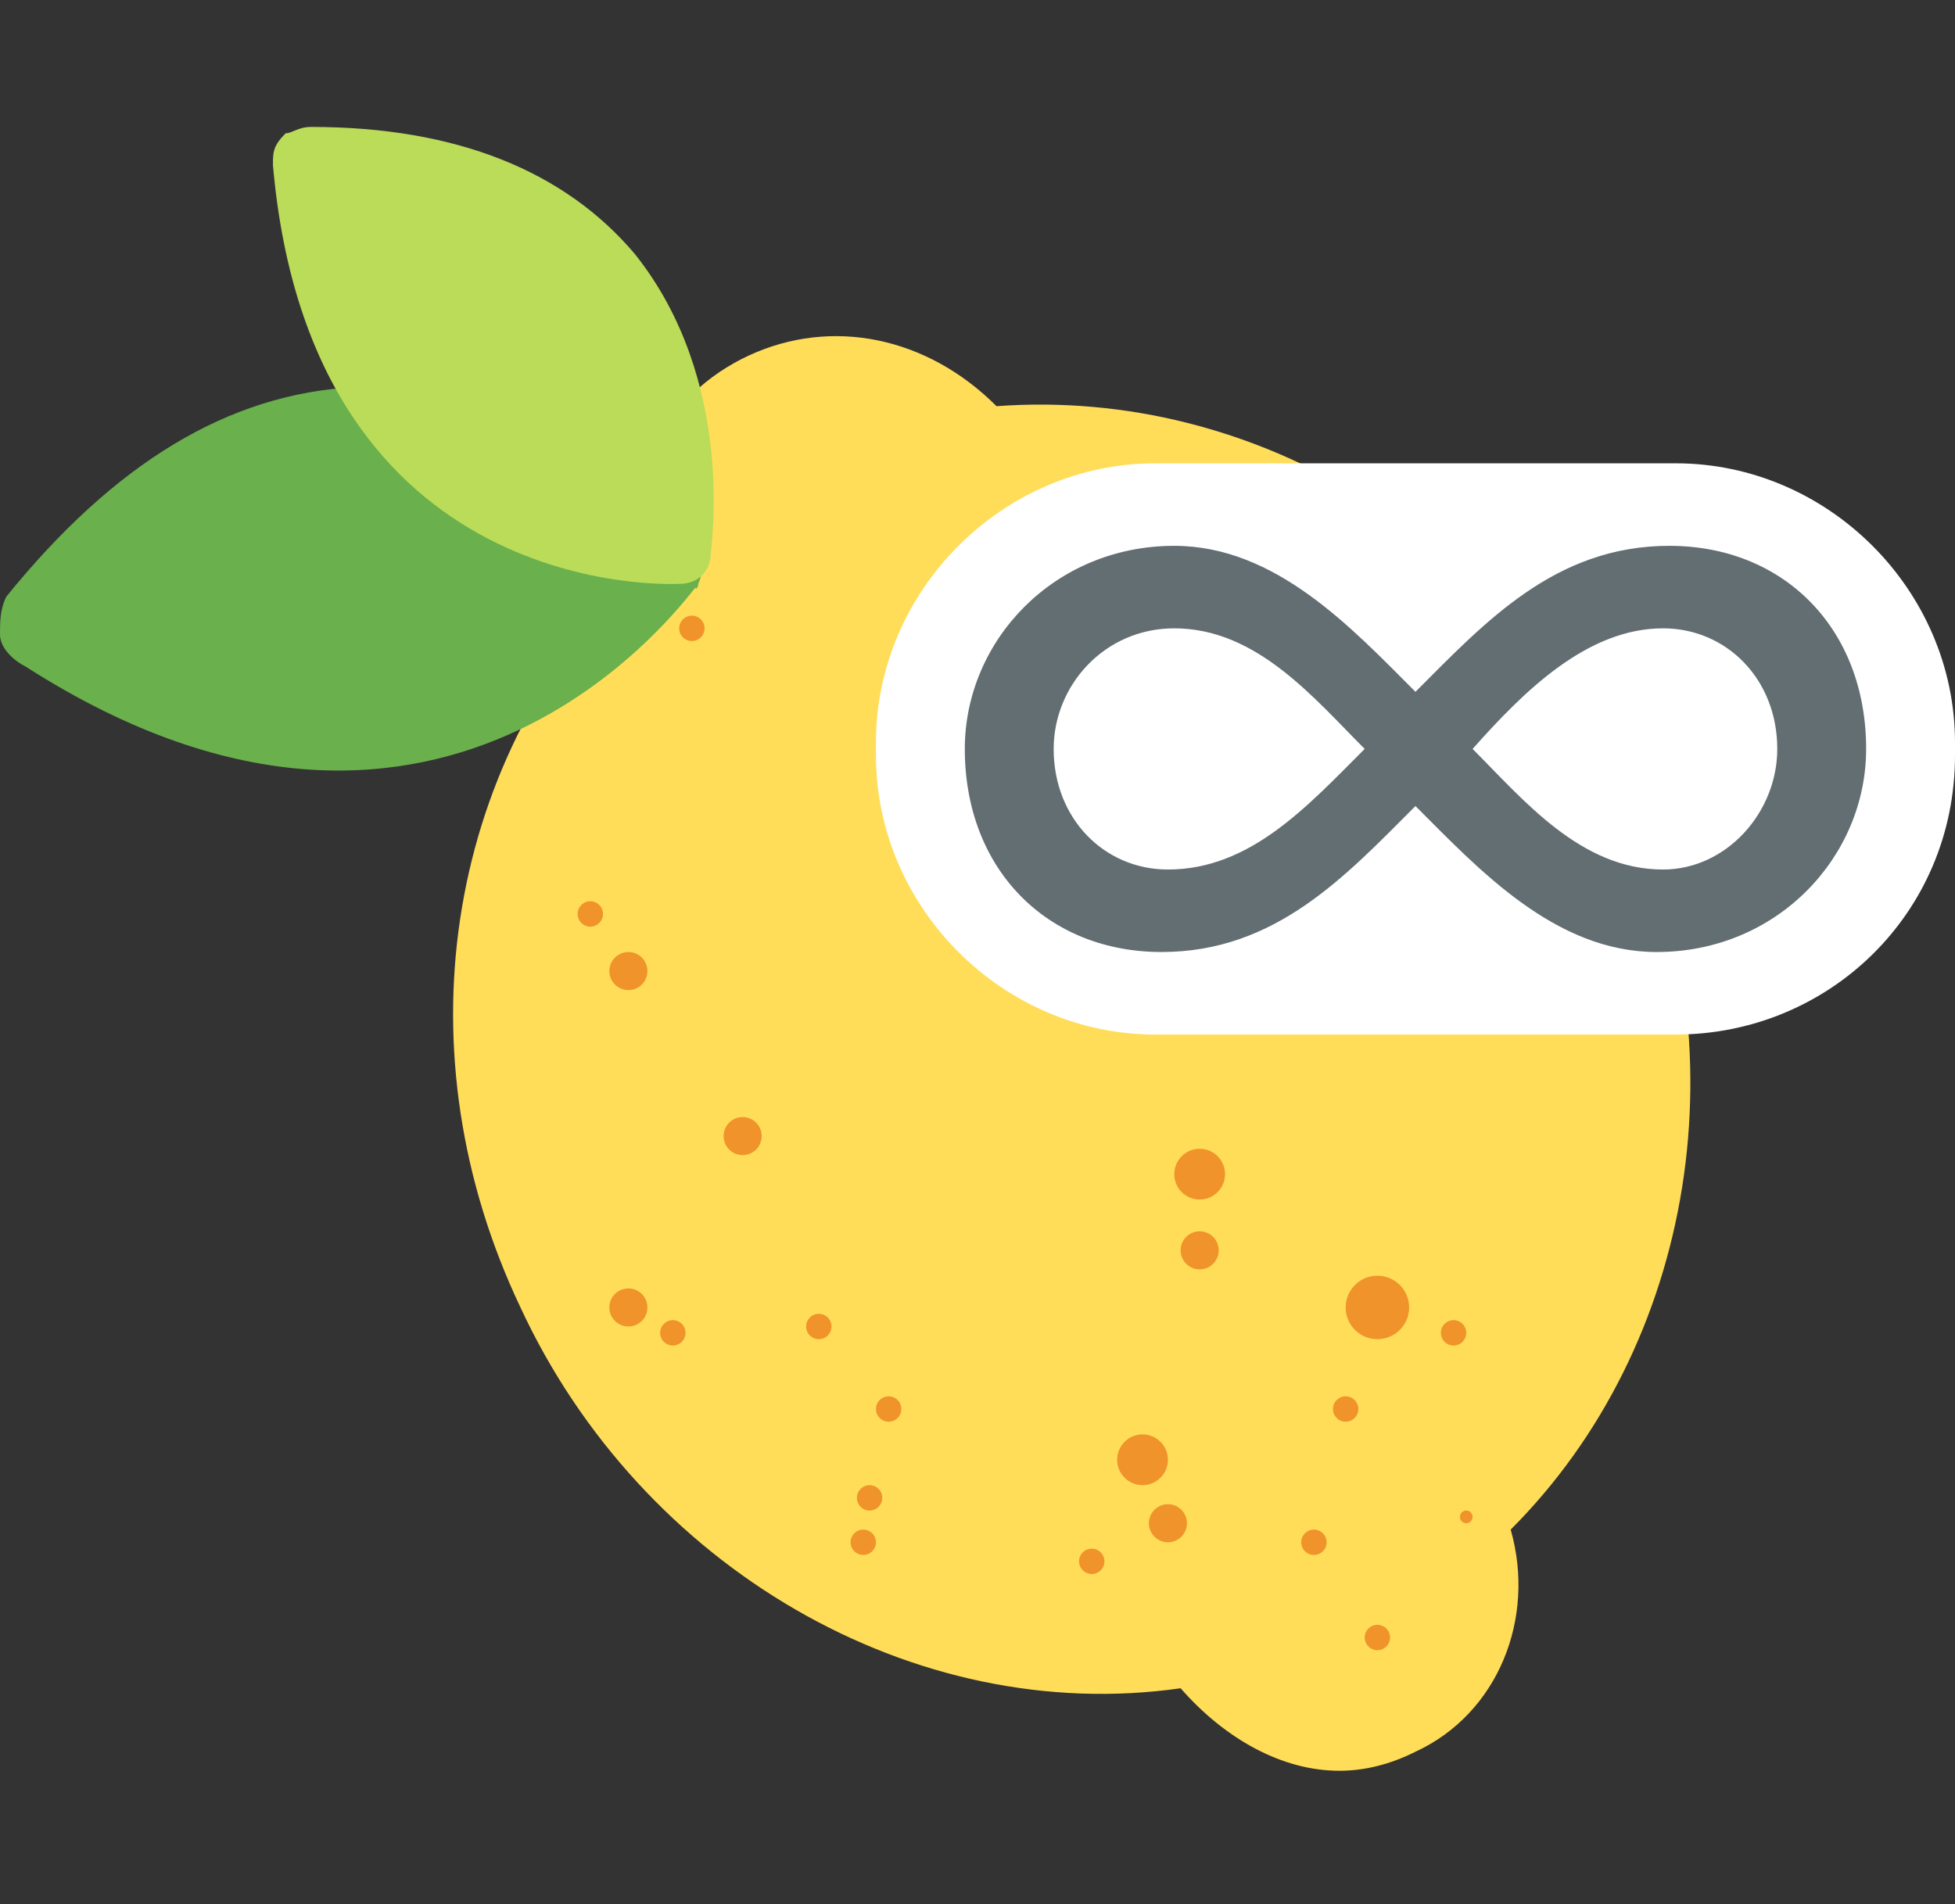
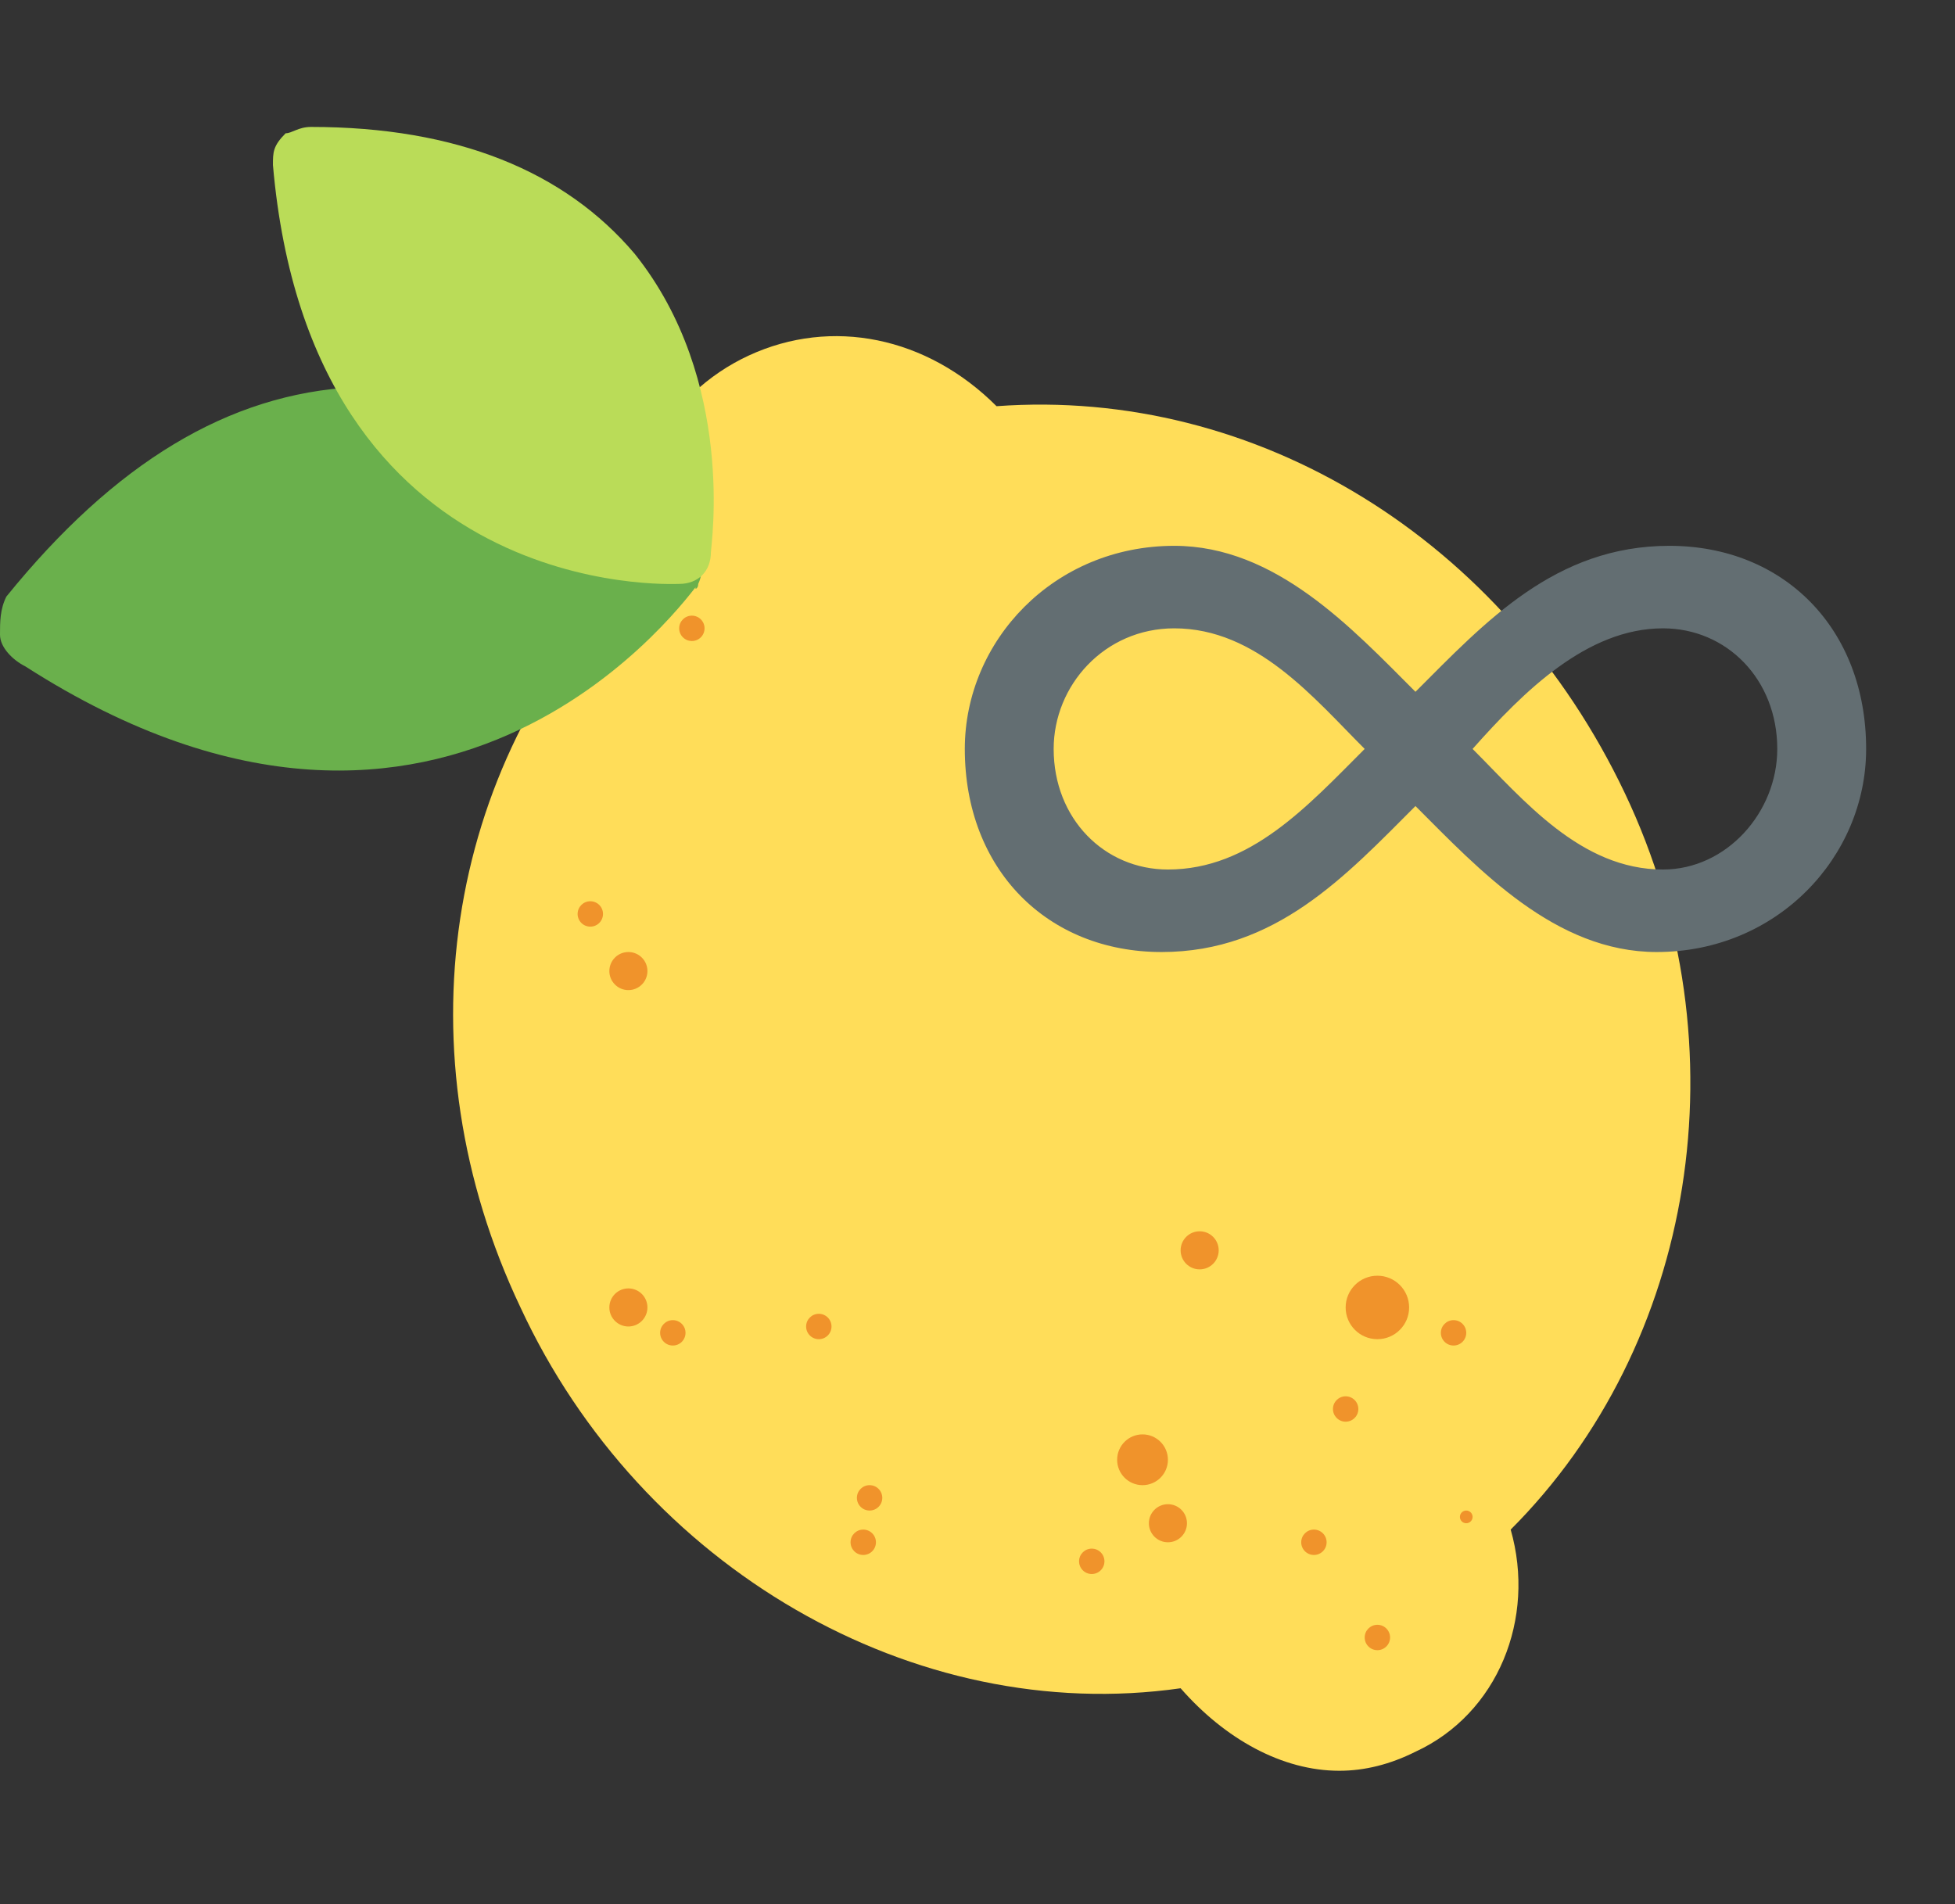
<svg xmlns="http://www.w3.org/2000/svg" version="1.1" id="Calque_1" x="0px" y="0px" viewBox="0 0 30.8 30" style="enable-background:new 0 0 30.8 30;" xml:space="preserve">
  <rect x="0" y="0" width="30.8" height="30" fill="#333333" stroke="none" />
  <style type="text/css">
	.st0{fill:#FFDD59;}
	.st1{fill:#F0932B;}
	.st2{fill:#6AB04C;}
	.st3{fill:#BADC58;}
	.st4{fill:#FFFFFF;}
	.st5{fill:#636E72;}
</style>
  <g>
    <g id="citron_jaune_00000005245205579032810540000013153456251181356166_">
      <path class="st0" d="M21.1,27.9c-0.9,0-1.8-0.5-2.5-1.3c-4.2,0.6-8.5-1.9-10.4-6c-1.9-4-1.2-8.5,1.7-11.5    c-0.2-1.5,0.6-2.9,1.9-3.5c1.3-0.6,2.8-0.3,3.9,0.8c4.1-0.3,8,2.1,9.9,6.1l0,0c1.9,4,1.1,8.7-1.8,11.6c0.4,1.4-0.2,2.9-1.5,3.5    C21.9,27.8,21.5,27.9,21.1,27.9z" />
      <g>
        <circle class="st1" cx="17.2" cy="24.6" r="0.2" />
        <circle class="st1" cx="18" cy="23" r="0.4" />
        <circle class="st1" cx="18.4" cy="24" r="0.3" />
        <circle class="st1" cx="21.7" cy="20.6" r="0.5" />
        <circle class="st1" cx="21.2" cy="22.2" r="0.2" />
        <circle class="st1" cx="22.9" cy="21" r="0.2" />
        <circle class="st1" cx="20.7" cy="24.3" r="0.2" />
-         <circle class="st1" cx="18.9" cy="18.5" r="0.4" />
        <circle class="st1" cx="18.9" cy="19.7" r="0.3" />
-         <circle class="st1" cx="14" cy="22.2" r="0.2" />
        <circle class="st1" cx="9.9" cy="20.6" r="0.3" />
        <circle class="st1" cx="12.9" cy="20.9" r="0.2" />
        <circle class="st1" cx="9.3" cy="14.4" r="0.2" />
        <circle class="st1" cx="9.9" cy="15.3" r="0.3" />
-         <circle class="st1" cx="11.7" cy="17.9" r="0.3" />
        <circle class="st1" cx="10.9" cy="9.9" r="0.2" />
        <circle class="st1" cx="13.6" cy="24.3" r="0.2" />
        <circle class="st1" cx="13.7" cy="23.6" r="0.2" />
        <circle class="st1" cx="10.6" cy="21" r="0.2" />
        <circle class="st1" cx="23.1" cy="23.9" r="0.1" />
        <circle class="st1" cx="21.7" cy="25.8" r="0.2" />
      </g>
      <path class="st2" d="M11,9.2C11,9.3,10.9,9.3,11,9.2c-0.1,0.1-3.9,5.6-10.6,1.3C0.2,10.4,0,10.2,0,10c0-0.2,0-0.4,0.1-0.6    c1.7-2.1,3.5-3.2,5.5-3.3c3-0.1,5.1,2.1,5.2,2.2C11.1,8.6,11.1,9,11,9.2z" />
      <path class="st3" d="M10.7,9.2C10.7,9.3,10.7,9.3,10.7,9.2c-0.1,0-5.8,0.3-6.4-6.6c0-0.2,0-0.3,0.2-0.5C4.6,2.1,4.7,2,4.9,2    c2.3,0,4,0.7,5.1,2c1.6,2,1.2,4.6,1.2,4.7C11.2,9,11,9.2,10.7,9.2z" />
    </g>
-     <path class="st4" d="M26.4,16.3h-8.2c-2.4,0-4.4-2-4.4-4.4v-0.2c0-2.4,2-4.4,4.4-4.4h8.2c2.4,0,4.4,2,4.4,4.4v0.2   C30.8,14.4,28.8,16.3,26.4,16.3z" />
    <g>
      <path class="st5" d="M22.3,12.7c-1.1,1.1-2.2,2.3-4,2.3c-1.8,0-3.1-1.3-3.1-3.2c0-1.7,1.4-3.2,3.3-3.2c1.6,0,2.8,1.3,3.8,2.3    c1.1-1.1,2.2-2.3,4-2.3c1.8,0,3.1,1.3,3.1,3.2c0,1.7-1.4,3.2-3.3,3.2C24.5,15,23.3,13.7,22.3,12.7z M21.5,11.8    c-0.8-0.8-1.7-1.9-3-1.9c-1.1,0-1.9,0.9-1.9,1.9c0,1.1,0.8,1.9,1.8,1.9C19.7,13.7,20.6,12.7,21.5,11.8z M28,11.8    c0-1.1-0.8-1.9-1.8-1.9c-1.2,0-2.2,1-3,1.9c0.8,0.8,1.7,1.9,3,1.9C27.2,13.7,28,12.8,28,11.8z" />
    </g>
  </g>
</svg>